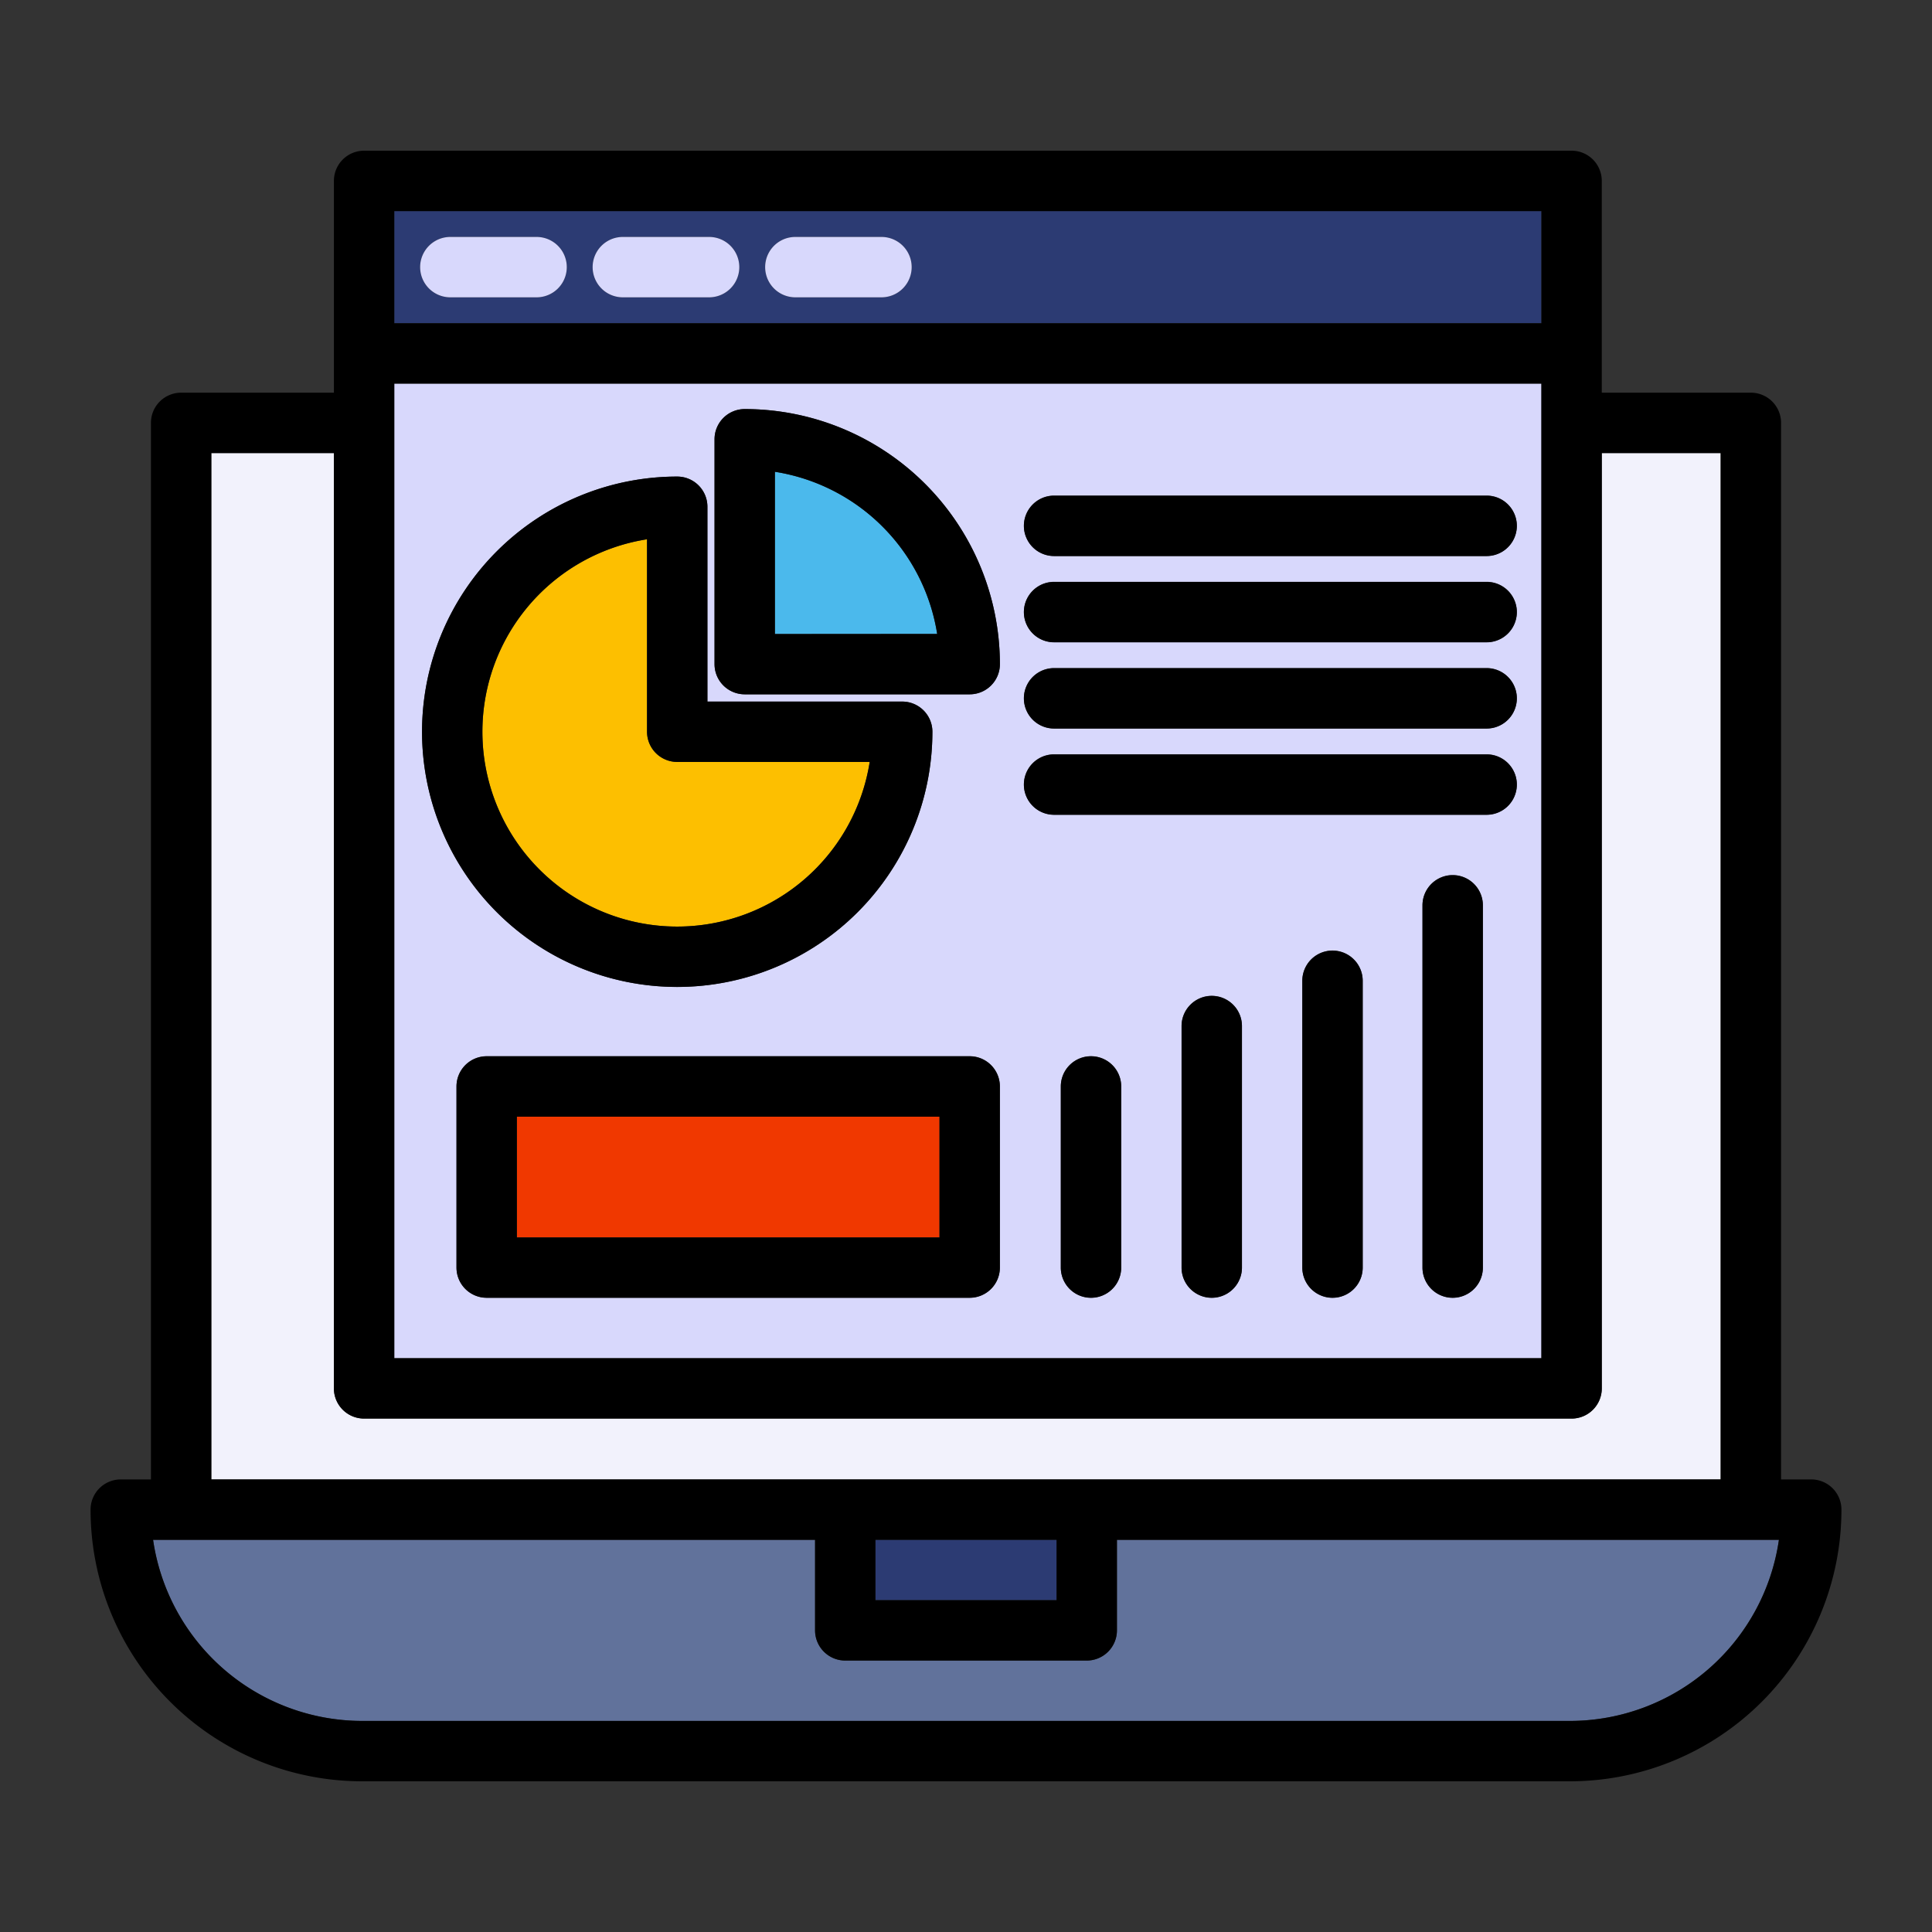
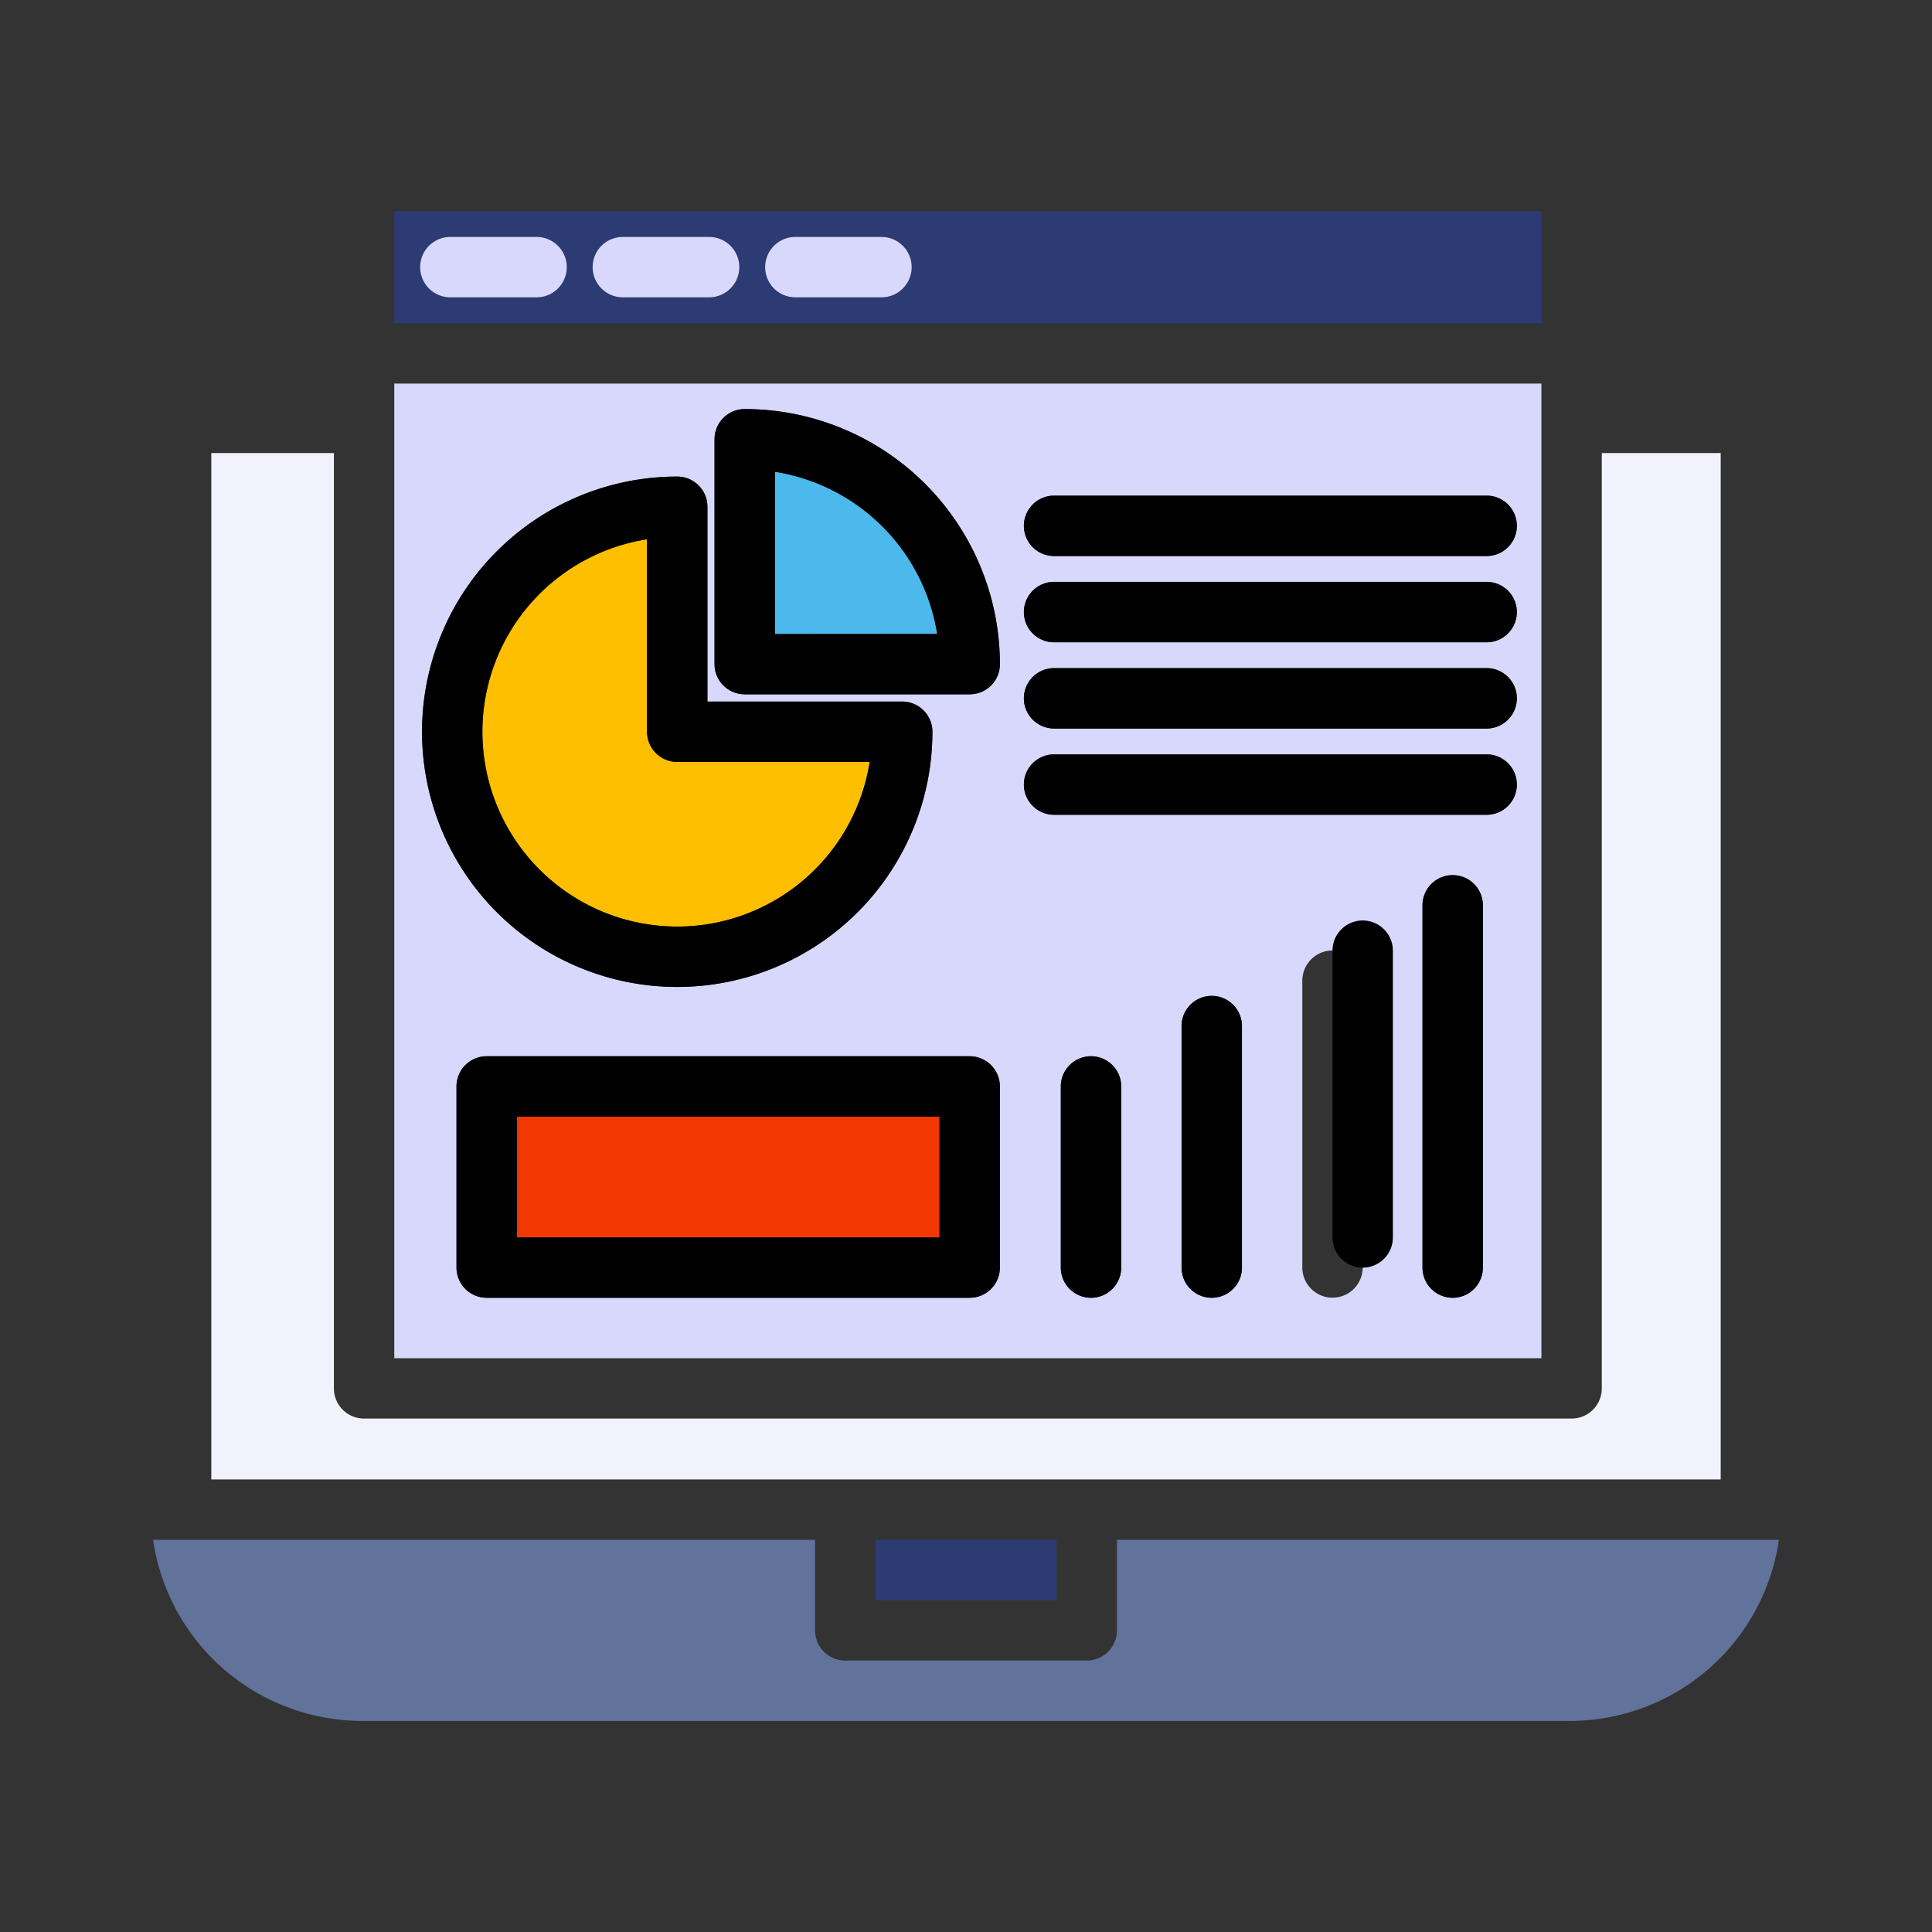
<svg xmlns="http://www.w3.org/2000/svg" width="800px" height="800px" viewBox="0 0 64 64">
  <rect x="0" y="0" width="64" height="64" fill="#333333" stroke="none" />
  <defs>
    <style>.cls-1{fill:#f2f2fc;}.cls-2{fill:#61729b;}.cls-3{fill:#2c3b73;}.cls-4{fill:#d8d8fc;}.cls-5{fill:#fdbf00;}.cls-6{fill:#4bb9ec;}.cls-7{fill:#f03800;}</style>
  </defs>
  <title />
  <g id="dashboard">
    <path class="cls-1" d="M57,15.008H53.061V45.992a1,1,0,0,1-1,1h-40a1,1,0,0,1-1-1V15.008H7v34H57Z" />
    <path class="cls-2" d="M37,51.008v3a1,1,0,0,1-1,1H28a1,1,0,0,1-1-1v-3H5.071a7.006,7.006,0,0,0,6.929,6H52a7,7,0,0,0,6.929-6Z" />
    <rect class="cls-3" height="2" width="6" x="29" y="51.008" />
    <path class="cls-4" d="M51.061,12.706h-38V44.992h38ZM22.434,15.787a1,1,0,0,1,1,1V23.24h6.453a1,1,0,0,1,1,1,8.453,8.453,0,1,1-8.453-8.453Zm10.688,26.2a1,1,0,0,1-1,1h-16a1,1,0,0,1-1-1v-6a1,1,0,0,1,1-1h16a1,1,0,0,1,1,1ZM32.123,23H24.67a1,1,0,0,1-1-1V14.551a1,1,0,0,1,1-1A8.457,8.457,0,0,1,33.123,22,1,1,0,0,1,32.123,23Zm5.018,18.987a1,1,0,0,1-2,0v-6a1,1,0,0,1,2,0Zm4,0a1,1,0,0,1-2,0v-8a1,1,0,0,1,2,0Zm4,0a1,1,0,0,1-2,0v-9.5a1,1,0,0,1,2,0Zm3.981,0a1,1,0,0,1-2,0v-12a1,1,0,0,1,2,0Zm.125-15H34.918a1,1,0,0,1,0-2H49.247a1,1,0,0,1,0,2Zm0-2.857H34.918a1,1,0,0,1,0-2H49.247a1,1,0,0,1,0,2Zm0-2.857H34.918a1,1,0,0,1,0-2H49.247a1,1,0,0,1,0,2Zm0-2.857H34.918a1,1,0,0,1,0-2H49.247a1,1,0,0,1,0,2Z" />
    <path class="cls-3" d="M51.061,6.992h-38v3.714h38ZM17.775,9.849H14.918a1,1,0,0,1,0-2h2.857a1,1,0,0,1,0,2Zm5.715,0H20.632a1,1,0,0,1,0-2H23.49a1,1,0,0,1,0,2Zm5.714,0H26.347a1,1,0,1,1,0-2H29.2a1,1,0,0,1,0,2Z" />
-     <path d="M60,49.008H59v-35a1,1,0,0,0-1-1H53.061V5.992a1,1,0,0,0-1-1h-40a1,1,0,0,0-1,1v7.016H6a1,1,0,0,0-1,1v35H4a1,1,0,0,0-1,1,9,9,0,0,0,9,9H52a9,9,0,0,0,9-9A1,1,0,0,0,60,49.008Zm-8,8H12a7.006,7.006,0,0,1-6.929-6H27v3a1,1,0,0,0,1,1h8a1,1,0,0,0,1-1v-3H58.929A7,7,0,0,1,52,57.008Zm-38.939-44.3h38V44.992h-38Zm0-5.714h38v3.714h-38ZM7,15.008h4.061V45.992a1,1,0,0,0,1,1h40a1,1,0,0,0,1-1V15.008H57v34H7Zm22,36h6v2H29Z" />
    <path class="cls-4" d="M17.775,7.849H14.918a1,1,0,0,0,0,2h2.857a1,1,0,0,0,0-2Z" />
    <path class="cls-4" d="M23.49,7.849H20.632a1,1,0,0,0,0,2H23.49a1,1,0,0,0,0-2Z" />
    <path class="cls-4" d="M29.2,7.849H26.347a1,1,0,1,0,0,2H29.2a1,1,0,0,0,0-2Z" />
    <path class="cls-5" d="M22.434,30.694A6.459,6.459,0,0,0,28.81,25.24H22.434a1,1,0,0,1-1-1V17.864a6.454,6.454,0,0,0,1,12.83Z" />
    <path d="M22.434,32.694a8.457,8.457,0,0,0,8.453-8.453,1,1,0,0,0-1-1H23.434V16.787a1,1,0,0,0-1-1,8.453,8.453,0,1,0,0,16.907Zm-1-14.83V24.24a1,1,0,0,0,1,1H28.81a6.454,6.454,0,1,1-7.376-7.376Z" />
    <path class="cls-6" d="M25.669,15.628V21h5.376A6.464,6.464,0,0,0,25.669,15.628Z" />
    <path d="M24.67,13.551a1,1,0,0,0-1,1V22a1,1,0,0,0,1,1h7.453a1,1,0,0,0,1-1A8.457,8.457,0,0,0,24.67,13.551Zm1,7.453V15.628A6.464,6.464,0,0,1,31.046,21Z" />
    <path d="M36.141,34.992a1,1,0,0,0-1,1v6a1,1,0,0,0,2,0v-6A1,1,0,0,0,36.141,34.992Z" />
    <path d="M40.141,32.992a1,1,0,0,0-1,1v8a1,1,0,0,0,2,0v-8A1,1,0,0,0,40.141,32.992Z" />
-     <path d="M44.141,31.492a1,1,0,0,0-1,1v9.5a1,1,0,0,0,2,0v-9.5A1,1,0,0,0,44.141,31.492Z" />
+     <path d="M44.141,31.492v9.5a1,1,0,0,0,2,0v-9.5A1,1,0,0,0,44.141,31.492Z" />
    <path d="M48.122,28.992a1,1,0,0,0-1,1v12a1,1,0,0,0,2,0v-12A1,1,0,0,0,48.122,28.992Z" />
    <path d="M49.247,16.421H34.918a1,1,0,0,0,0,2H49.247a1,1,0,0,0,0-2Z" />
    <path d="M49.247,19.278H34.918a1,1,0,0,0,0,2H49.247a1,1,0,0,0,0-2Z" />
    <path d="M49.247,22.135H34.918a1,1,0,0,0,0,2H49.247a1,1,0,0,0,0-2Z" />
    <path d="M49.247,24.992H34.918a1,1,0,0,0,0,2H49.247a1,1,0,0,0,0-2Z" />
    <rect class="cls-7" height="4" width="14" x="17.122" y="36.992" />
    <path d="M32.122,34.992h-16a1,1,0,0,0-1,1v6a1,1,0,0,0,1,1h16a1,1,0,0,0,1-1v-6A1,1,0,0,0,32.122,34.992Zm-1,6h-14v-4h14Z" />
  </g>
</svg>